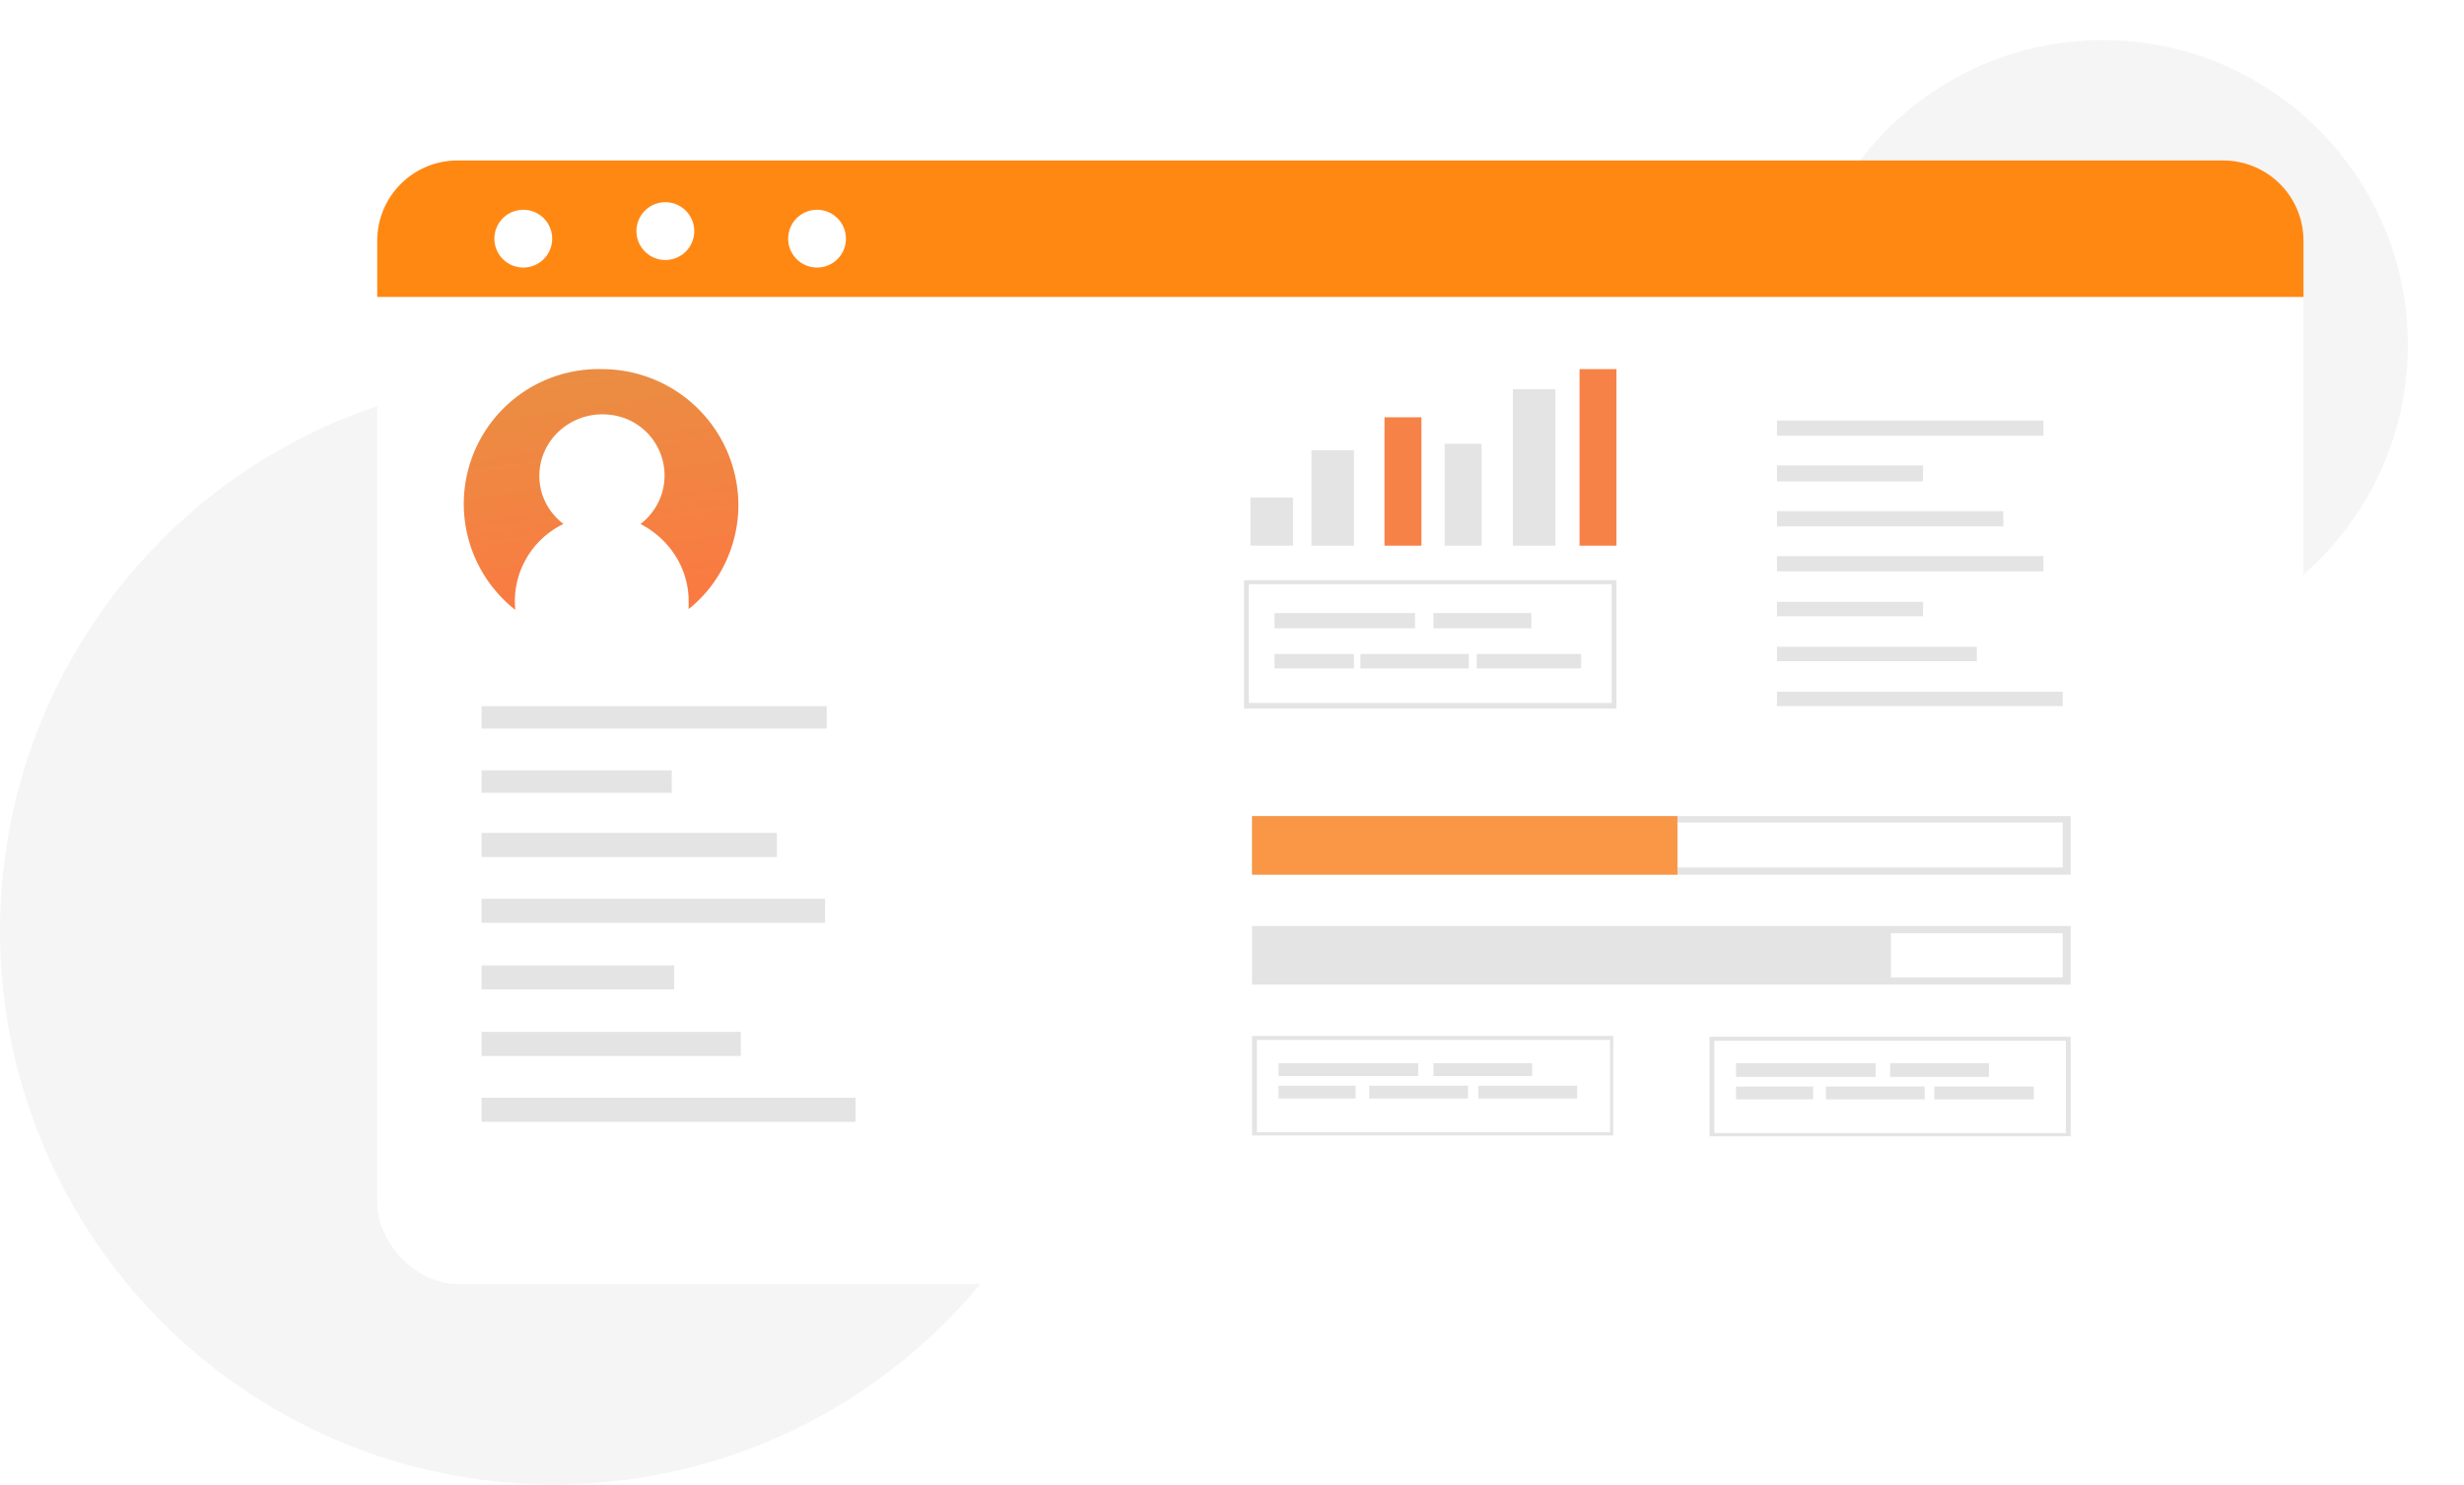
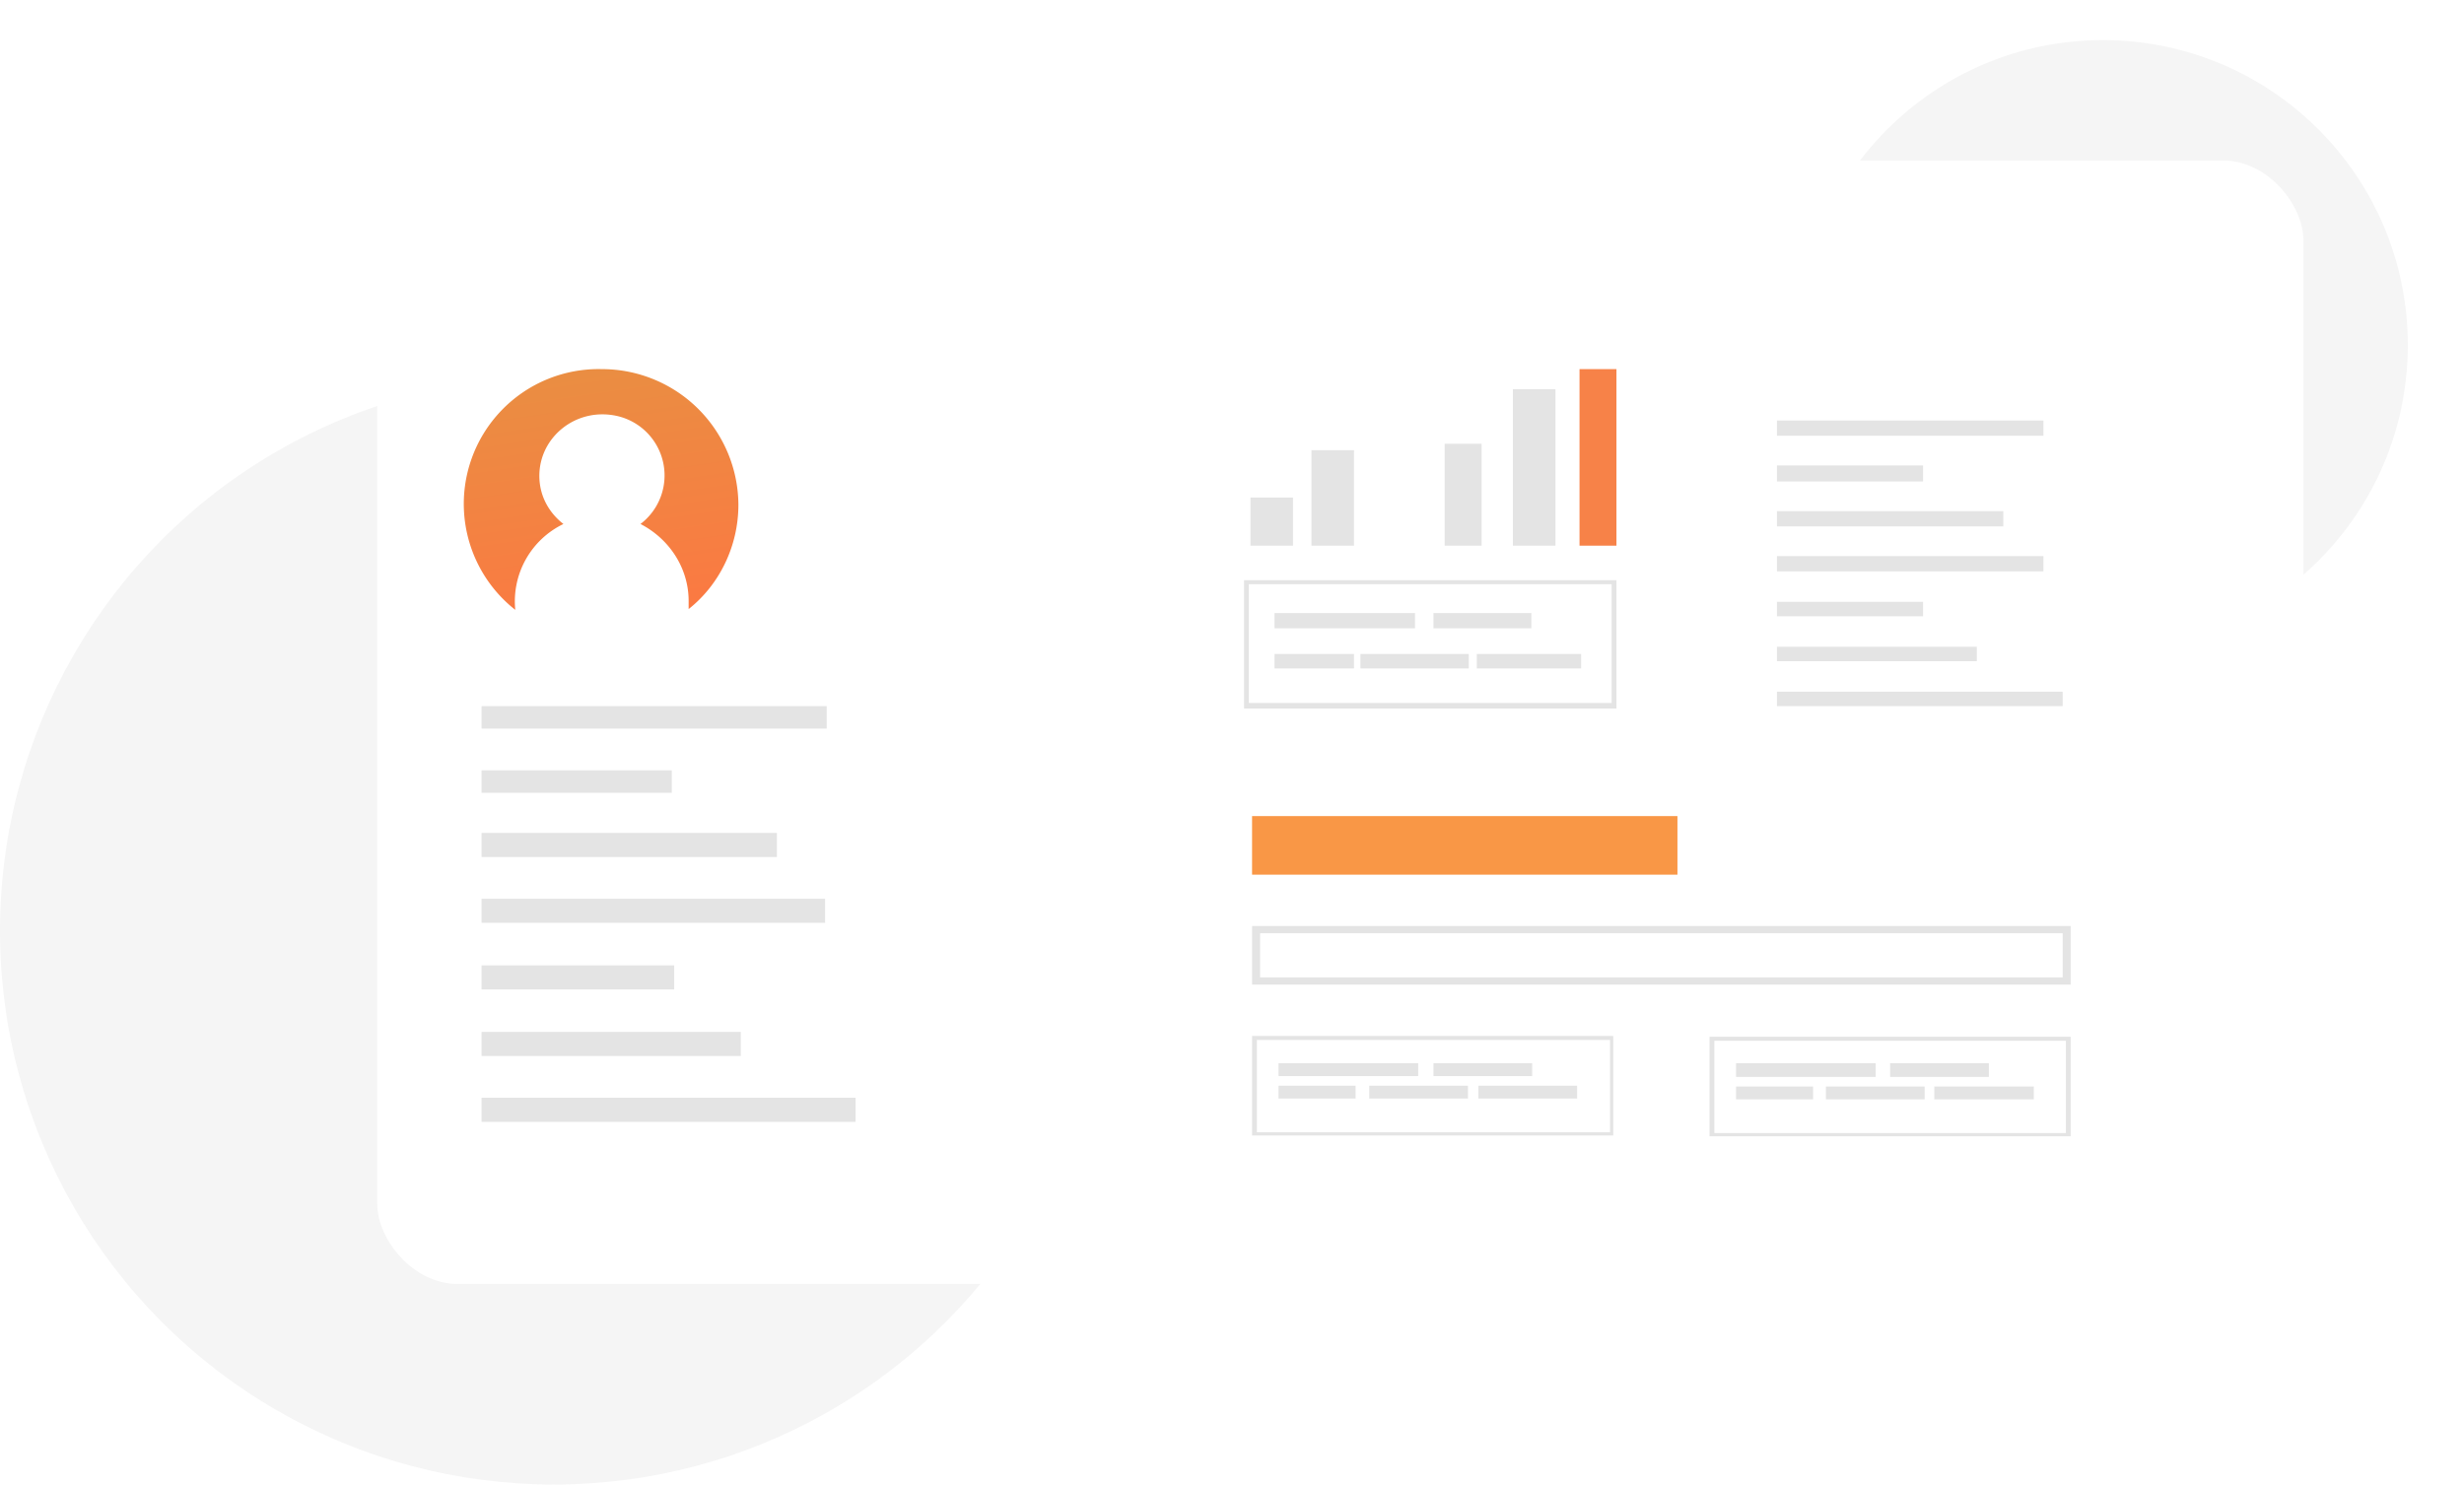
<svg xmlns="http://www.w3.org/2000/svg" fill="none" viewBox="0 0 307 185">
  <circle cx="69" cy="116" r="69" fill="#F5F5F5" />
  <circle cx="262" cy="43" r="38" fill="#F5F5F5" />
  <g filter="url(#a)">
    <rect width="240" height="140" x="43" y="16" fill="#fff" rx="10" />
-     <path fill="#FF8813" d="M43 26a10 10 0 0 1 10-10h220a10 10 0 0 1 10 10v7H43v-7Z" />
    <path fill="#fff" d="M64.7 24.9a3.6 3.6 0 1 1-7 0 3.6 3.6 0 0 1 7 0ZM79 28.4a3.6 3.6 0 1 0-.2-7.2 3.6 3.6 0 0 0 .2 7.2ZM101.3 24.9a3.6 3.6 0 1 1-7 0 3.6 3.6 0 0 1 7 0Z" />
  </g>
  <path fill="#E4E4E4" d="M103 88H60v2.8h43V88ZM96.8 103.8H60v3h36.8v-3ZM102.8 112H60v3h42.8v-3ZM84 120.3H60v3h24v-3ZM92.3 128.6H60v3h32.3v-3ZM106.6 136.8H60v3h46.6v-3ZM83.7 96H60v2.8h23.7V96ZM254.6 52.4h-33.2v1.9h33.2v-1.9ZM249.6 63.7h-28.2v1.9h28.2v-2ZM254.6 69.3h-33.2v1.9h33.2v-1.9ZM239.6 75h-18.2v1.8h18.2v-1.9ZM246.3 80.6h-24.9v1.8h24.9v-1.8ZM257 86.2h-35.6V88H257v-2ZM239.6 58h-18.2v2h18.2v-2Z" />
  <path fill="url(#b)" d="M92 62.9c0 5.2-2.4 10-6.2 13v-1c0-4.2-2.5-7.8-6-9.6a7.6 7.6 0 0 0-3.1-13.5c-5-1-9.5 2.7-9.5 7.5 0 2.5 1.2 4.6 3 6a10.7 10.7 0 0 0-6 10.7A16.8 16.8 0 0 1 75 46a17 17 0 0 1 17 16.9Z" />
  <path fill="#E4E4E4" d="M201 141.5h-45v-12.4h45v12.4Zm-44.4-.4h44v-11.5h-44V141Z" />
  <path fill="#E4E4E4" d="M176.7 132.5h-17.4v1.6h17.4v-1.6ZM191 132.5h-12.4v1.6h12.3v-1.6ZM169 135.3h-9.7v1.6h9.6v-1.6ZM183 135.3h-12.4v1.6h12.3v-1.6ZM196.5 135.3h-12.3v1.6h12.3v-1.6ZM258 141.6h-45v-12.4h45v12.4Zm-44.4-.4h43.8v-11.5h-43.8v11.5Z" />
  <path fill="#E4E4E4" d="M233.7 132.5h-17.4v1.7h17.4v-1.7ZM247.8 132.5h-12.3v1.7h12.3v-1.7ZM225.9 135.4h-9.6v1.6h9.6v-1.6ZM239.8 135.4h-12.3v1.6h12.3v-1.6ZM253.5 135.4H241v1.6h12.4v-1.6ZM258 122.7H156v-7.3h102v7.3Zm-101-.9h100v-5.5H157v5.5Z" />
-   <path fill="#E4E4E4" d="M235.7 115.8h-79.1v6.5h79v-6.5ZM258 109H156v-7.3h102v7.3Zm-101-.9h100v-5.6H157v5.6Z" />
  <path fill="#F99746" d="M209 101.7h-53v7.3h53v-7.3Z" />
  <path fill="#E4E4E4" d="M161 62h-5.2v6h5.3v-6ZM168.7 56.1h-5.3V68h5.3V56Z" />
-   <path fill="#F78248" d="M177 52h-4.5v16h4.6V52Z" />
  <path fill="#E4E4E4" d="M184.7 55.3H180V68h4.6V55.3ZM193.8 48.5h-5.3V68h5.3V48.5Z" />
  <path fill="#F78248" d="M201.4 46h-4.6v22h4.6V46Z" />
  <path fill="#E4E4E4" d="M201.4 88.3H155v-16h46.4v16Zm-45.8-.7h45.2V72.8h-45.2v14.8Z" />
  <path fill="#E4E4E4" d="M176.3 76.4h-17.5v1.9h17.5v-1.9ZM190.8 76.4h-12.2v1.9h12.2v-1.9ZM168.7 81.5h-9.9v1.8h9.9v-1.8ZM183.1 81.5h-13.6v1.8H183v-1.8ZM196.8 81.5H184v1.8h13v-1.8Z" />
  <defs>
    <linearGradient id="b" x1="89.1" x2="83.7" y1="75.2" y2="39.2" gradientUnits="userSpaceOnUse">
      <stop stop-color="#FB7942" />
      <stop offset="1" stop-color="#E79142" />
    </linearGradient>
    <filter id="a" width="280" height="180" x="27" y="0" color-interpolation-filters="sRGB" filterUnits="userSpaceOnUse">
      <feFlood flood-opacity="0" result="BackgroundImageFix" />
      <feColorMatrix in="SourceAlpha" result="hardAlpha" values="0 0 0 0 0 0 0 0 0 0 0 0 0 0 0 0 0 0 127 0" />
      <feOffset dx="4" dy="4" />
      <feGaussianBlur stdDeviation="10" />
      <feComposite in2="hardAlpha" operator="out" />
      <feColorMatrix values="0 0 0 0 0 0 0 0 0 0 0 0 0 0 0 0 0 0 0.25 0" />
      <feBlend in2="BackgroundImageFix" result="effect1_dropShadow_3144_21150" />
      <feBlend in="SourceGraphic" in2="effect1_dropShadow_3144_21150" result="shape" />
    </filter>
  </defs>
</svg>